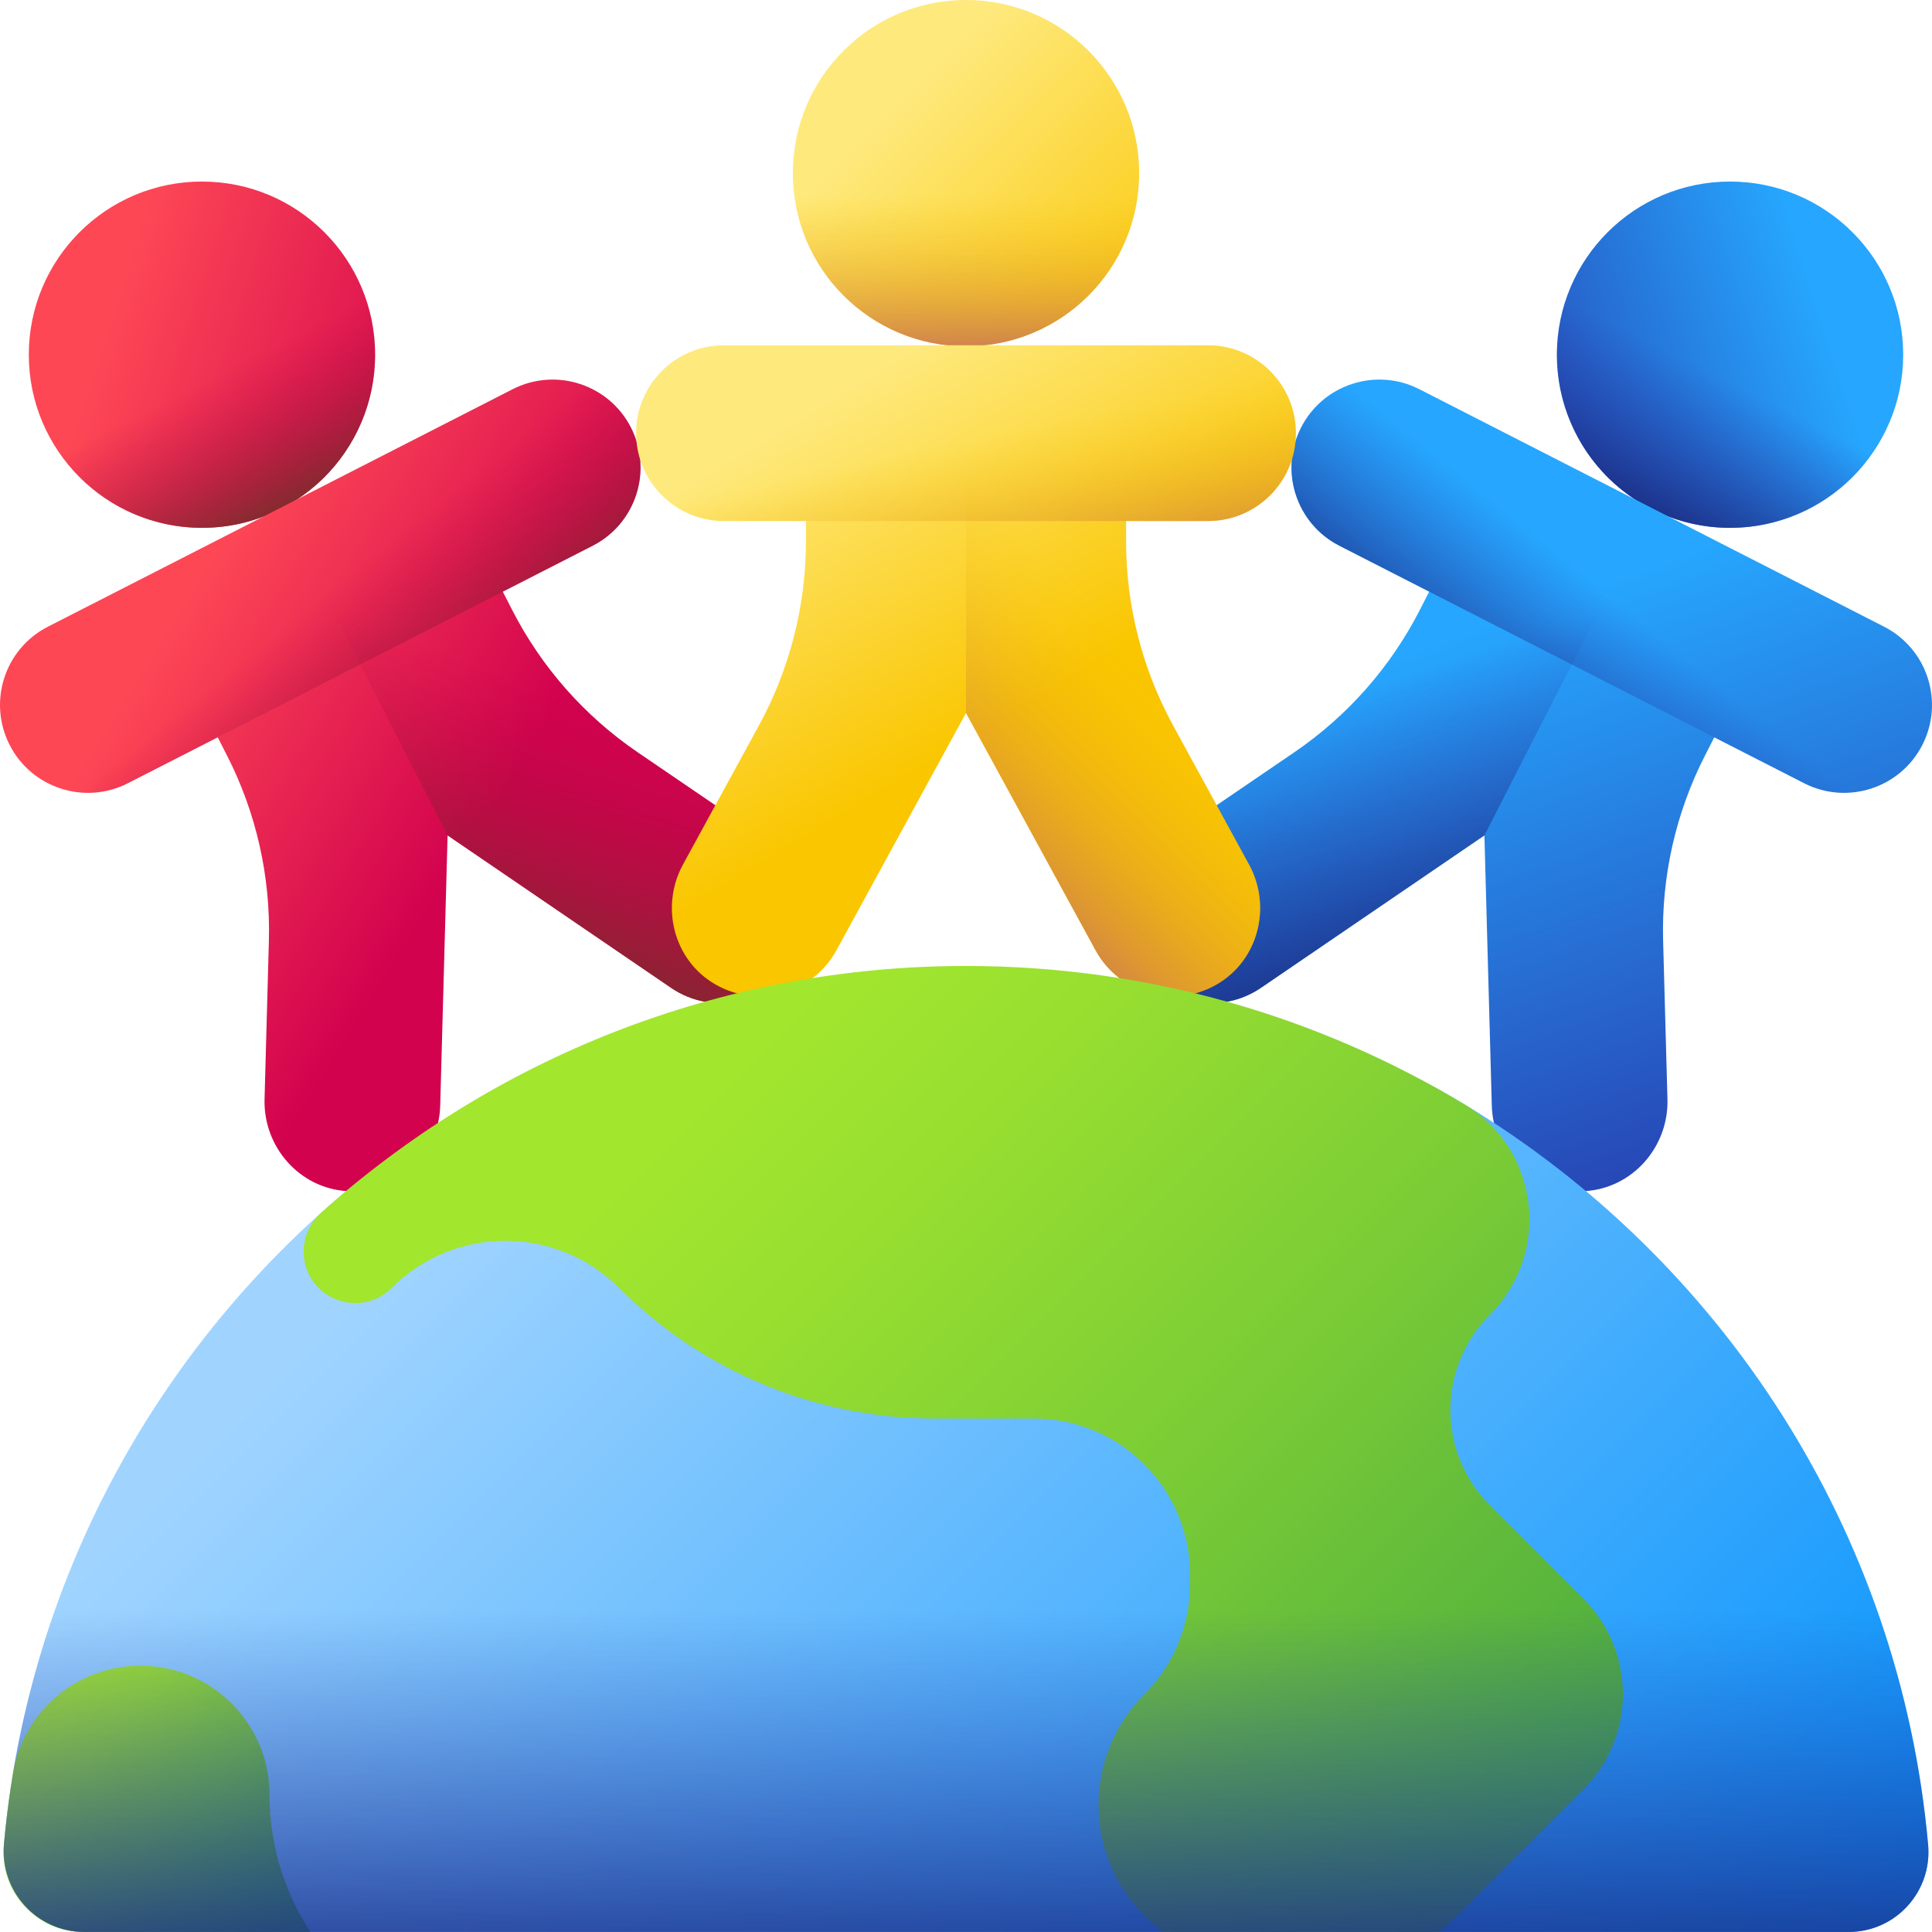
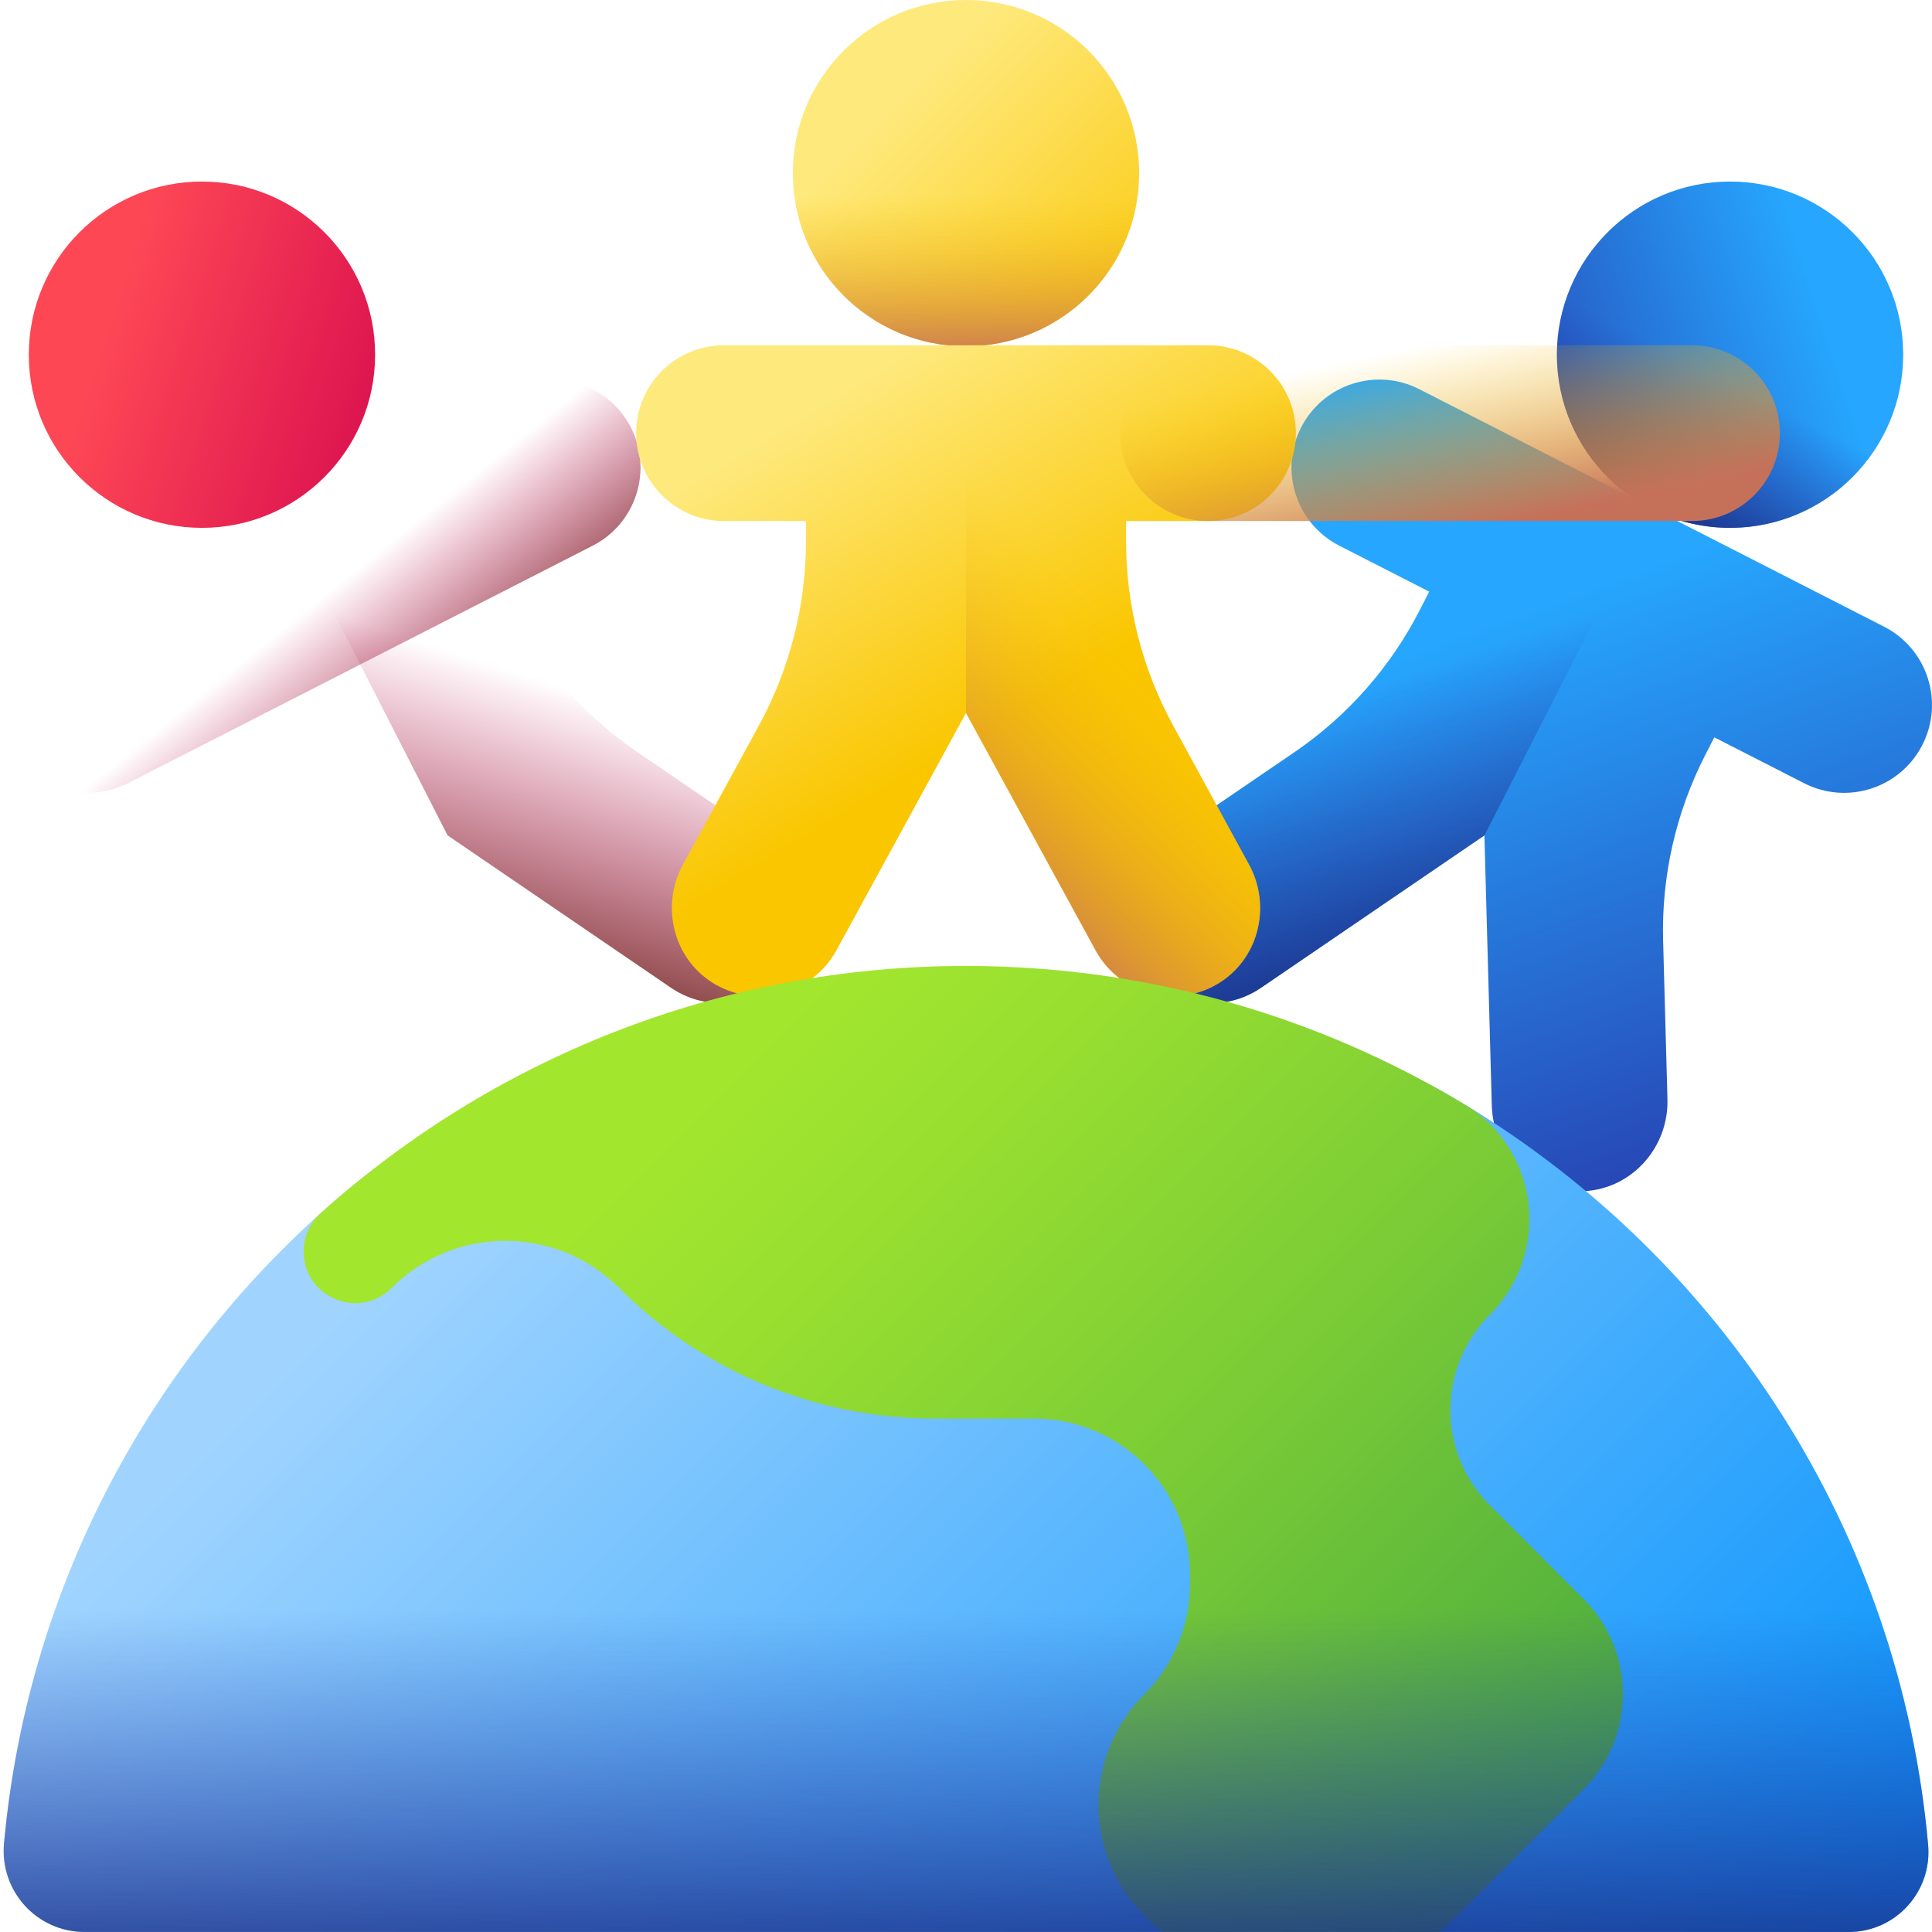
<svg xmlns="http://www.w3.org/2000/svg" xmlns:xlink="http://www.w3.org/1999/xlink" id="Capa_1" enable-background="new 0 0 510 510" height="512" viewBox="0 0 510 510" width="512">
  <linearGradient id="lg1">
    <stop offset="0" stop-color="#fd4755" />
    <stop offset="1" stop-color="#d2024e" />
  </linearGradient>
  <linearGradient id="SVGID_1_" gradientTransform="matrix(.891 -.455 .455 .891 -1161.169 399.841)" gradientUnits="userSpaceOnUse" x1="1201.96" x2="1271.948" xlink:href="#lg1" y1="261.121" y2="331.108" />
  <linearGradient id="lg2">
    <stop offset="0" stop-color="#c00148" stop-opacity="0" />
    <stop offset="1" stop-color="#6d3326" />
  </linearGradient>
  <linearGradient id="SVGID_2_" gradientTransform="matrix(.891 -.455 .455 .891 -1161.169 399.841)" gradientUnits="userSpaceOnUse" x1="1220.799" x2="1220.799" xlink:href="#lg2" y1="285.982" y2="330.537" />
  <linearGradient id="SVGID_3_" gradientTransform="matrix(.891 -.455 .455 .891 -1161.169 399.841)" gradientUnits="userSpaceOnUse" x1="1183.429" x2="1234.033" xlink:href="#lg1" y1="337.204" y2="421.356" />
  <linearGradient id="SVGID_4_" gradientTransform="matrix(.891 -.455 .455 .891 -1161.169 399.841)" gradientUnits="userSpaceOnUse" x1="1264.26" x2="1206.784" xlink:href="#lg2" y1="399.846" y2="457.909" />
  <linearGradient id="SVGID_5_" gradientTransform="matrix(.891 -.455 .455 .891 -1161.169 399.841)" gradientUnits="userSpaceOnUse" x1="1221.201" x2="1231.847" xlink:href="#lg2" y1="350.508" y2="401.375" />
  <linearGradient id="lg3">
    <stop offset="0" stop-color="#26a6fe" />
    <stop offset="1" stop-color="#2740b0" />
  </linearGradient>
  <linearGradient id="SVGID_6_" gradientTransform="matrix(-.891 -.455 -.455 .891 1377.367 399.841)" gradientUnits="userSpaceOnUse" x1="940.338" x2="1010.325" xlink:href="#lg3" y1="127.431" y2="197.418" />
  <linearGradient id="lg4">
    <stop offset="0" stop-color="#2740b0" stop-opacity="0" />
    <stop offset="1" stop-color="#192a7d" />
  </linearGradient>
  <linearGradient id="SVGID_7_" gradientTransform="matrix(-.891 -.455 -.455 .891 1377.367 399.841)" gradientUnits="userSpaceOnUse" x1="959.177" x2="959.177" xlink:href="#lg4" y1="152.292" y2="196.847" />
  <linearGradient id="SVGID_8_" gradientUnits="userSpaceOnUse" x1="386.583" x2="441.451" xlink:href="#lg3" y1="167.173" y2="320.402" />
  <linearGradient id="SVGID_9_" gradientTransform="matrix(-.891 -.455 -.455 .891 1377.367 399.841)" gradientUnits="userSpaceOnUse" x1="1002.638" x2="945.161" xlink:href="#lg4" y1="266.156" y2="324.219" />
  <linearGradient id="SVGID_10_" gradientTransform="matrix(-.891 -.455 -.455 .891 1377.367 399.841)" gradientUnits="userSpaceOnUse" x1="959.578" x2="970.224" xlink:href="#lg4" y1="216.818" y2="267.685" />
  <linearGradient id="lg5">
    <stop offset="0" stop-color="#fee97d" />
    <stop offset="1" stop-color="#fac600" />
  </linearGradient>
  <linearGradient id="SVGID_11_" gradientUnits="userSpaceOnUse" x1="236.163" x2="306.151" xlink:href="#lg5" y1="26.869" y2="96.857" />
  <linearGradient id="lg6">
    <stop offset="0" stop-color="#fac600" stop-opacity="0" />
    <stop offset=".69" stop-color="#d68c3d" stop-opacity=".69" />
    <stop offset="1" stop-color="#c5715a" />
  </linearGradient>
  <linearGradient id="SVGID_12_" gradientUnits="userSpaceOnUse" x1="255.002" x2="255.002" xlink:href="#lg6" y1="51.731" y2="96.285" />
  <linearGradient id="SVGID_13_" gradientUnits="userSpaceOnUse" x1="216.942" x2="266.947" xlink:href="#lg5" y1="105.964" y2="189.118" />
  <linearGradient id="SVGID_14_" gradientUnits="userSpaceOnUse" x1="297.306" x2="241.218" xlink:href="#lg6" y1="166.764" y2="223.424" />
  <linearGradient id="SVGID_15_" gradientUnits="userSpaceOnUse" x1="255.393" x2="265.747" xlink:href="#lg6" y1="116.204" y2="165.675" />
  <linearGradient id="SVGID_16_" gradientUnits="userSpaceOnUse" x1="119.759" x2="406.356" y1="315.196" y2="601.794">
    <stop offset="0" stop-color="#a0d4ff" />
    <stop offset="1" stop-color="#0593fc" />
  </linearGradient>
  <linearGradient id="lg7">
    <stop offset="0" stop-color="#a2e62e" />
    <stop offset=".123" stop-color="#97de30" />
    <stop offset=".34" stop-color="#79cb36" />
    <stop offset=".623" stop-color="#4aab3f" />
    <stop offset=".961" stop-color="#09804c" />
    <stop offset="1" stop-color="#017b4e" />
  </linearGradient>
  <linearGradient id="SVGID_17_" gradientUnits="userSpaceOnUse" x1="198.17" x2="532.673" xlink:href="#lg7" y1="277.823" y2="612.326" />
  <linearGradient id="SVGID_18_" gradientUnits="userSpaceOnUse" x1="11.517" x2="101.289" xlink:href="#lg7" y1="454.142" y2="543.913" />
  <linearGradient id="SVGID_19_" gradientUnits="userSpaceOnUse" x1="255.015" x2="255.015" y1="425.098" y2="533.135">
    <stop offset="0" stop-color="#2740b0" stop-opacity="0" />
    <stop offset=".264" stop-color="#253da9" stop-opacity=".264" />
    <stop offset=".664" stop-color="#1f3494" stop-opacity=".664" />
    <stop offset="1" stop-color="#192a7d" />
  </linearGradient>
  <g>
    <g>
      <g>
        <g>
          <circle cx="53.312" cy="93.632" fill="url(#SVGID_1_)" r="45.708" />
-           <path d="m74.111 134.334c22.479-11.487 31.39-39.022 19.903-61.501l-81.404 41.598c11.487 22.479 39.022 31.39 61.501 19.903z" fill="url(#SVGID_2_)" />
        </g>
        <g>
-           <path d="m156.436 144.061c11.409-5.83 15.932-19.805 10.102-31.215-5.83-11.409-19.806-15.932-31.215-10.102l-122.675 62.688c-11.409 5.83-15.932 19.805-10.102 31.215 5.83 11.409 19.805 15.932 31.215 10.102l23.71-12.116 2.436 4.767c7.729 15.126 11.536 31.951 11.072 48.931l-1.145 41.82c-.346 12.636 9.269 23.589 21.891 24.281 13.096.718 24.12-9.505 24.477-22.529l1.953-71.377 58.988 40.236c10.764 7.342 25.507 4.397 32.598-6.636 6.834-10.634 3.591-24.843-6.851-31.966l-34.562-23.574c-14.033-9.572-25.437-22.514-33.166-37.64l-2.436-4.767z" fill="url(#SVGID_3_)" />
          <path d="m202.89 222.158-34.562-23.574c-14.033-9.572-25.437-22.514-33.166-37.64l-2.436-4.767 23.71-12.116c11.409-5.83 15.932-19.805 10.102-31.215-5.83-11.409-19.806-15.932-31.215-10.102l-61.338 31.344 44.17 86.437 58.988 40.236c10.764 7.342 25.507 4.397 32.598-6.636 6.834-10.635 3.591-24.844-6.851-31.967z" fill="url(#SVGID_4_)" />
          <g>
            <path d="m135.323 102.744-122.675 62.688c-11.409 5.83-15.932 19.805-10.102 31.215 5.83 11.409 19.805 15.932 31.215 10.102l122.676-62.688c11.409-5.83 15.932-19.805 10.102-31.215-5.831-11.409-19.806-15.932-31.216-10.102z" fill="url(#SVGID_5_)" />
          </g>
        </g>
      </g>
      <g>
        <g>
          <circle cx="456.688" cy="93.632" fill="url(#SVGID_6_)" r="45.708" />
          <path d="m435.889 134.334c-22.479-11.487-31.39-39.022-19.903-61.501l81.404 41.598c-11.487 22.479-39.022 31.39-61.501 19.903z" fill="url(#SVGID_7_)" />
        </g>
        <g>
          <path d="m353.564 144.061c-11.409-5.83-15.932-19.805-10.102-31.215 5.83-11.409 19.806-15.932 31.215-10.102l122.676 62.688c11.409 5.83 15.932 19.805 10.102 31.215-5.83 11.409-19.805 15.932-31.215 10.102l-23.71-12.116-2.436 4.767c-7.729 15.126-11.536 31.951-11.072 48.931l1.145 41.82c.346 12.636-9.269 23.589-21.891 24.281-13.096.718-24.12-9.505-24.477-22.529l-1.953-71.377-58.988 40.236c-10.764 7.342-25.507 4.397-32.598-6.636-6.834-10.634-3.591-24.843 6.851-31.966l34.561-23.574c14.033-9.572 25.437-22.514 33.166-37.64l2.436-4.767z" fill="url(#SVGID_8_)" />
          <path d="m307.11 222.158 34.561-23.574c14.033-9.572 25.437-22.514 33.166-37.64l2.436-4.767-23.71-12.116c-11.409-5.83-15.932-19.805-10.102-31.215 5.83-11.409 19.806-15.932 31.215-10.102l61.338 31.344-44.169 86.437-58.988 40.236c-10.764 7.342-25.507 4.397-32.598-6.636-6.834-10.635-3.591-24.844 6.851-31.967z" fill="url(#SVGID_9_)" />
          <g>
-             <path d="m374.677 102.744 122.676 62.688c11.409 5.83 15.932 19.805 10.102 31.215-5.83 11.409-19.805 15.932-31.215 10.102l-122.676-62.688c-11.409-5.83-15.932-19.805-10.102-31.215 5.83-11.409 19.805-15.932 31.215-10.102z" fill="url(#SVGID_10_)" />
-           </g>
+             </g>
        </g>
      </g>
      <g>
        <g>
          <circle cx="255.002" cy="45.708" fill="url(#SVGID_11_)" r="45.708" />
          <path d="m255.002 91.417c25.244 0 45.708-20.464 45.708-45.708h-91.416c0 25.243 20.465 45.708 45.708 45.708z" fill="url(#SVGID_12_)" />
        </g>
        <g>
          <path d="m318.885 137.539c12.812 0 23.199-10.387 23.199-23.199 0-12.813-10.387-23.199-23.199-23.199h-127.765c-12.813 0-23.199 10.387-23.199 23.199 0 12.813 10.387 23.199 23.199 23.199h21.626v5.353c0 16.986-4.266 33.701-12.406 48.609l-20.049 36.719c-6.058 11.095-2.48 25.223 8.445 31.583 11.335 6.598 25.804 2.512 32.047-8.924l34.219-62.67 34.219 62.67c6.244 11.436 20.713 15.522 32.048 8.924 10.925-6.36 14.502-20.488 8.445-31.583l-20.049-36.719c-8.14-14.909-12.406-31.623-12.406-48.609v-5.353z" fill="url(#SVGID_13_)" />
          <path d="m329.713 228.22-20.049-36.719c-8.14-14.909-12.406-31.623-12.406-48.609v-5.353h21.626c12.812 0 23.199-10.387 23.199-23.199 0-12.813-10.387-23.199-23.199-23.199h-63.882v97.068l34.219 62.67c6.244 11.436 20.713 15.522 32.048 8.924 10.924-6.36 14.502-20.488 8.444-31.583z" fill="url(#SVGID_14_)" />
          <g>
-             <path d="m318.885 91.141h-127.765c-12.813 0-23.199 10.387-23.199 23.199 0 12.813 10.387 23.199 23.199 23.199h127.764c12.812 0 23.199-10.387 23.199-23.199.001-12.813-10.386-23.199-23.198-23.199z" fill="url(#SVGID_15_)" />
+             <path d="m318.885 91.141c-12.813 0-23.199 10.387-23.199 23.199 0 12.813 10.387 23.199 23.199 23.199h127.764c12.812 0 23.199-10.387 23.199-23.199.001-12.813-10.386-23.199-23.198-23.199z" fill="url(#SVGID_15_)" />
          </g>
        </g>
      </g>
    </g>
    <g>
      <g>
        <path d="m508.978 486.981c1.105 12.351-8.572 23.01-20.972 23.011-83.653.005-381.507 0-465.694-.001-12.57 0-22.393-10.808-21.257-23.327 5.979-65.935 37.057-124.623 83.603-166.434 45.155-40.562 104.868-62.24 170.345-62.24 48.203 0 93.283 10.375 131.73 33.616 67.694 40.922 114.827 112.431 122.245 195.375z" fill="url(#SVGID_16_)" />
        <path d="m417.995 472.345c13.885-13.885 13.885-36.397 0-50.283l-24.714-24.714c-13.885-13.885-13.885-36.397 0-50.283 16.256-16.256 13.12-43.559-6.554-55.453-38.447-23.241-83.522-36.622-131.725-36.622-65.476 0-125.185 24.682-170.341 65.244-.003.006-.01.019-.01.019-2.868 2.577-4.497 6.26-4.497 10.116 0 12.118 14.652 18.187 23.221 9.618 16.583-16.583 43.47-16.583 60.053 0 22.071 22.071 52.005 34.47 83.218 34.47h26.248c22.781 0 41.248 18.467 41.248 41.248v2.414c0 10.94-4.346 21.431-12.081 29.167-16.108 16.108-16.108 42.225 0 58.333 1.572 1.572 3.218 3.017 4.916 4.373 20.168-.01 72.841 0 72.841 0 1.693-1.353 3.334-2.804 4.903-4.373z" fill="url(#SVGID_17_)" />
-         <path d="m76.192 499.12c1.57 3.79 3.49 7.439 5.75 10.879-24.863 0-45.571.001-59.949 0-12.38-.001-22.073-10.63-20.972-22.961.57-6.387 1.376-12.706 2.411-18.948 1.35-8.2 5.6-15.3 11.59-20.35s13.72-8.04 22.03-8.04c9.42 0 17.95 3.82 24.11 9.99 6.18 6.17 9.99 14.7 9.99 24.11 0 8.77 1.74 17.37 5.04 25.32z" fill="url(#SVGID_18_)" />
      </g>
      <path d="m1.055 486.664c-1.135 12.519 8.687 23.327 21.257 23.327 84.187.001 382.041.005 465.694.001 12.4-.001 22.077-10.66 20.972-23.011-3.578-40.006-16.407-77.344-36.314-109.88h-435.323c-19.854 32.45-32.669 69.677-36.286 109.563z" fill="url(#SVGID_19_)" />
    </g>
  </g>
</svg>